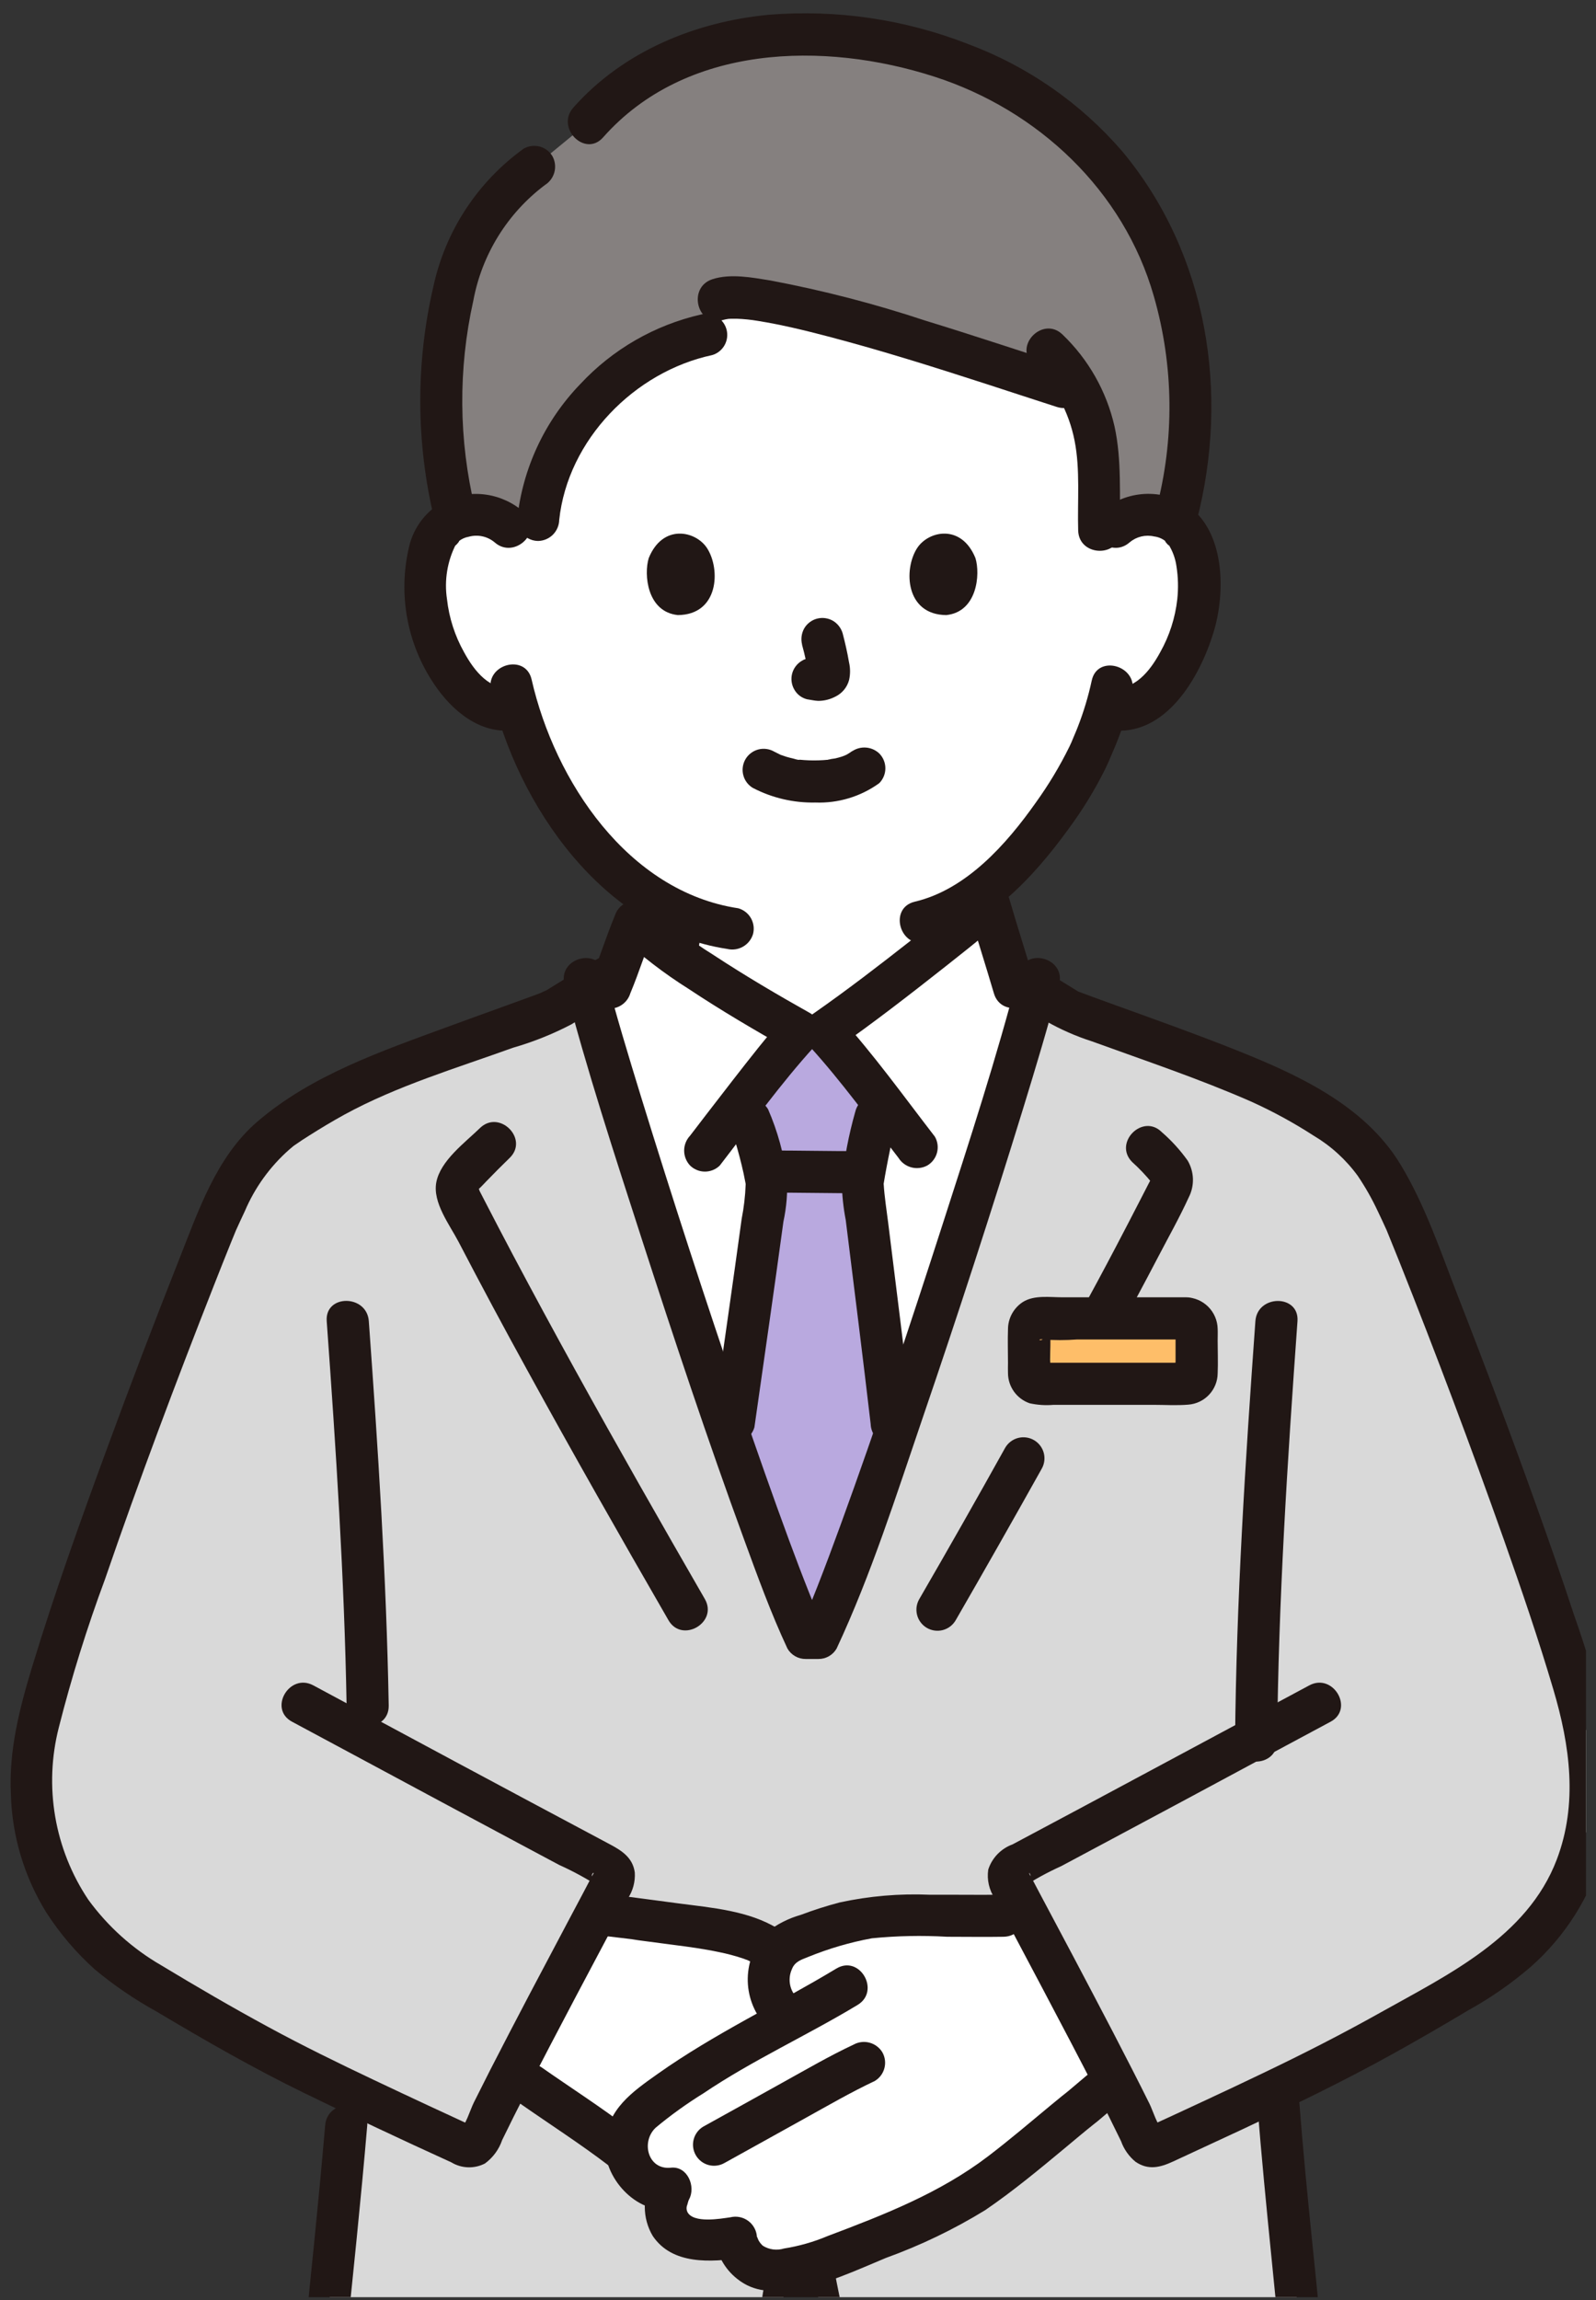
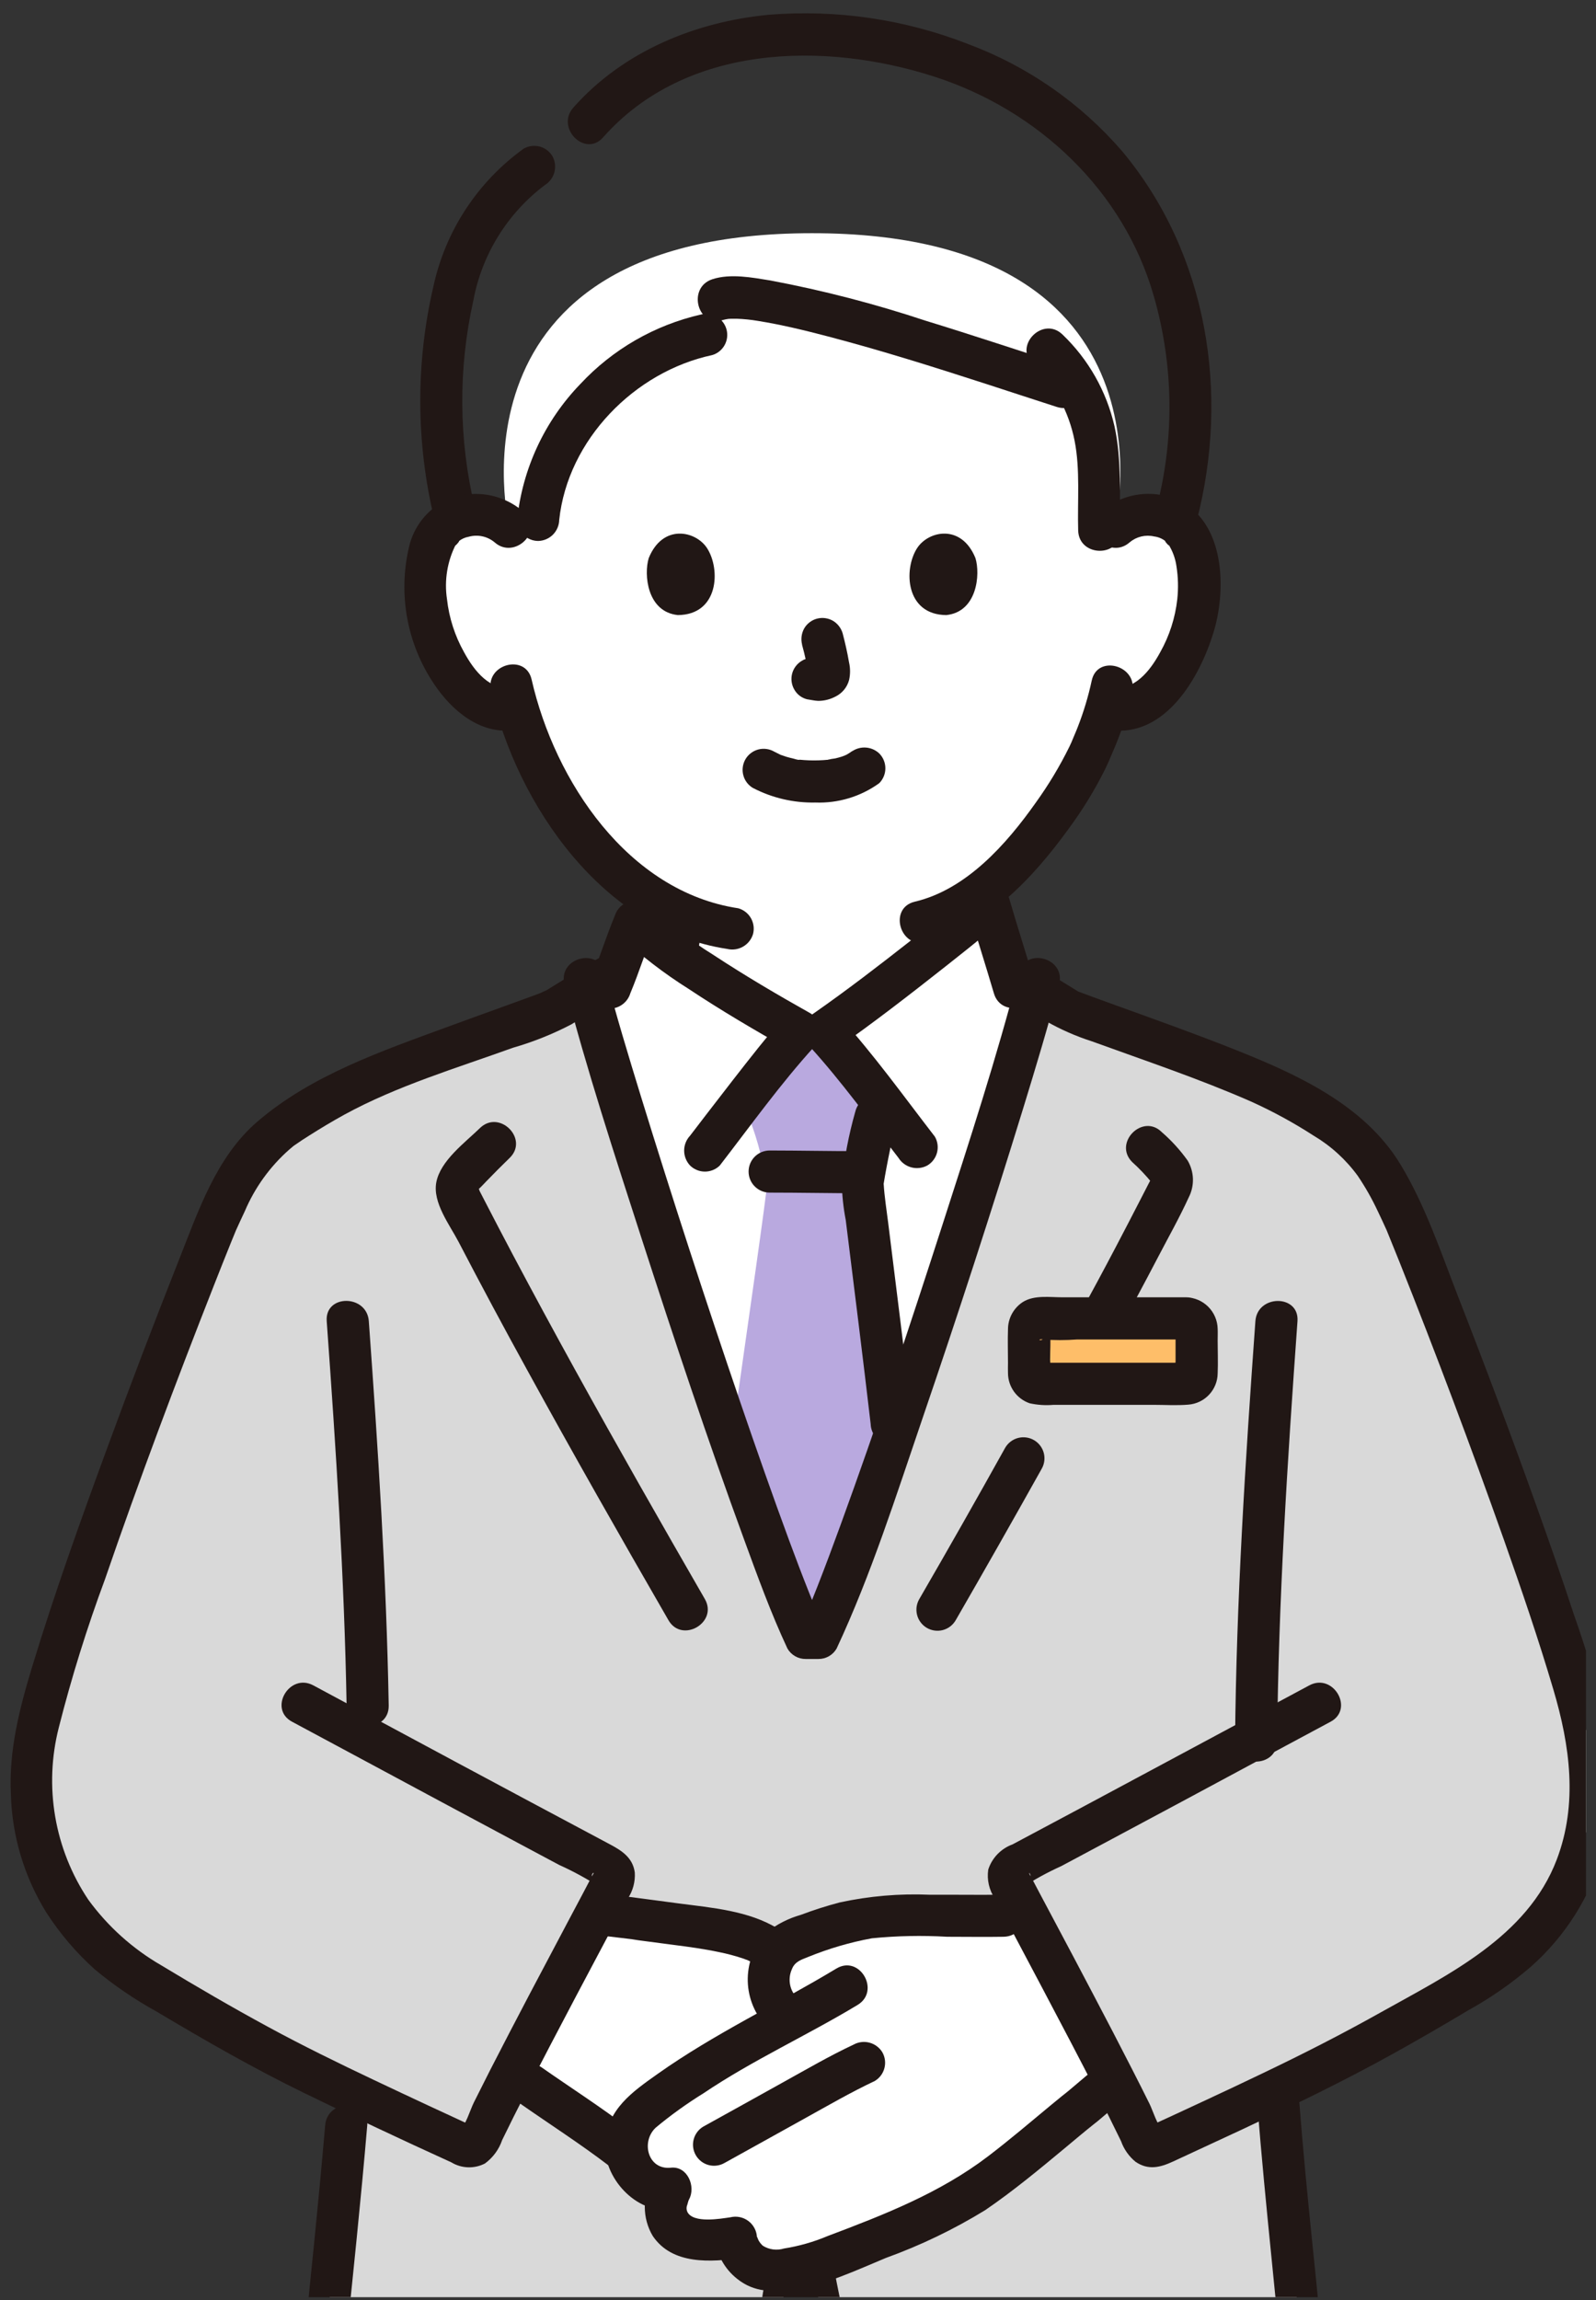
<svg xmlns="http://www.w3.org/2000/svg" width="93" height="134" viewBox="0 0 93 134" fill="none">
  <rect x="0" y="0" width="93" height="134" fill="#333333" stroke="none" />
  <g clip-path="url(#clip0_516_536)">
    <path d="M62.999 60.792C62.822 60.721 57.904 58.38 57.792 58.339C56.056 57.711 56.124 56.599 55.906 55.352C55.766 54.554 55.661 53.764 55.6 52.965C59.767 50.752 63.06 45.08 63.656 43.462C63.973 42.751 64.243 42.02 64.465 41.273L64.69 41.311C65.106 41.367 65.529 41.335 65.933 41.219C66.336 41.103 66.711 40.905 67.034 40.637C68.21 39.574 69.059 38.197 69.48 36.669C70.004 35.125 70.037 32.628 69.256 31.272C69.025 30.87 68.688 30.54 68.283 30.315C67.879 30.09 67.42 29.979 66.957 29.994C66.593 29.978 66.229 30.034 65.887 30.159C65.545 30.285 65.231 30.477 64.963 30.724C64.963 30.724 69.143 13.586 47.32 13.586C25.498 13.586 29.678 30.724 29.678 30.724C29.41 30.477 29.096 30.285 28.754 30.159C28.412 30.034 28.048 29.978 27.684 29.994C27.221 29.979 26.762 30.09 26.357 30.315C25.952 30.54 25.616 30.87 25.384 31.272C24.604 32.626 24.636 35.123 25.16 36.669C25.582 38.197 26.431 39.574 27.607 40.637C27.954 40.928 28.362 41.137 28.802 41.247C29.241 41.357 29.7 41.366 30.143 41.272C30.944 44.02 32.298 46.574 34.123 48.779C35.62 50.693 37.545 52.229 39.743 53.264C39.682 53.963 39.585 54.629 39.462 55.349C39.236 56.597 39.311 57.709 37.575 58.336C37.463 58.377 31.978 60.944 31.64 61.056C31.64 61.056 32.605 67.035 47.432 67.035C62.259 67.035 62.999 60.792 62.999 60.792Z" fill="white" />
    <path d="M31.966 62.242C32.518 62.049 33.049 61.773 33.578 61.531C34.396 61.157 35.211 60.781 36.023 60.402C36.662 60.106 37.301 59.808 37.942 59.513C38.008 59.483 38.076 59.452 38.141 59.422C38.196 59.395 38.308 59.349 38.043 59.462C37.726 59.598 38.007 59.482 38.088 59.45C38.245 59.388 38.403 59.322 38.556 59.249C39.193 58.95 39.722 58.461 40.07 57.849C40.345 57.283 40.519 56.674 40.584 56.048C40.727 55.122 40.886 54.202 40.97 53.268C40.969 52.943 40.839 52.632 40.609 52.402C40.379 52.172 40.068 52.042 39.743 52.041C39.42 52.049 39.113 52.181 38.885 52.409C38.657 52.638 38.525 52.945 38.517 53.268C38.409 54.403 38.22 55.528 37.95 56.636C37.913 56.788 38.069 56.452 37.971 56.574C37.94 56.621 37.912 56.671 37.888 56.722C37.752 56.961 37.99 56.656 37.838 56.787C37.791 56.828 37.746 56.871 37.703 56.917C37.836 56.766 37.787 56.864 37.712 56.909C37.651 56.947 37.59 56.987 37.529 57.024C37.505 57.037 37.251 57.165 37.349 57.121C37.26 57.16 36.919 57.297 36.722 57.388C35.36 58.014 34.003 58.65 32.641 59.276C32.288 59.439 31.934 59.601 31.58 59.76L31.242 59.91C30.964 60.033 31.545 59.797 31.316 59.878C31.006 59.971 30.744 60.179 30.584 60.46C30.425 60.741 30.379 61.073 30.457 61.386C30.546 61.699 30.754 61.964 31.036 62.125C31.318 62.285 31.652 62.328 31.966 62.245V62.242Z" fill="#211715" />
    <path d="M54.39 53.166C54.469 54.038 54.596 54.902 54.738 55.766C54.791 56.219 54.875 56.668 54.989 57.111C55.154 57.692 55.471 58.218 55.909 58.635C56.156 58.862 56.433 59.056 56.731 59.211C56.931 59.31 57.135 59.399 57.344 59.477C57.747 59.631 57.062 59.339 57.215 59.416C58.424 60.036 59.681 60.581 60.91 61.16C61.493 61.436 62.075 61.723 62.669 61.972C62.825 62.015 62.987 62.027 63.147 62.007C63.307 61.987 63.462 61.936 63.602 61.856C63.742 61.776 63.865 61.67 63.964 61.542C64.063 61.415 64.135 61.269 64.178 61.114C64.254 60.8 64.208 60.469 64.048 60.189C63.889 59.908 63.628 59.7 63.319 59.605C63.933 59.861 63.357 59.611 63.214 59.544L62.425 59.171L60.294 58.166C59.742 57.905 59.194 57.644 58.643 57.387C58.581 57.359 58.524 57.33 58.464 57.304L58.417 57.283C58.329 57.244 58.211 57.195 58.121 57.16C58.091 57.148 57.894 57.06 58.072 57.144C57.958 57.09 57.848 57.03 57.74 56.966C57.706 56.946 57.527 56.826 57.664 56.923C57.786 57.009 57.664 56.923 57.645 56.903C57.556 56.815 57.405 56.614 57.554 56.839C57.488 56.739 57.436 56.63 57.37 56.532C57.298 56.424 57.431 56.635 57.415 56.646C57.415 56.646 57.343 56.433 57.34 56.423C57.31 56.321 57.285 56.218 57.263 56.116C57.212 55.871 57.179 55.626 57.141 55.376C57.018 54.569 56.912 53.965 56.84 53.172C56.84 52.846 56.711 52.534 56.481 52.304C56.251 52.074 55.939 51.945 55.613 51.945C55.288 51.945 54.976 52.074 54.746 52.304C54.516 52.534 54.387 52.846 54.387 53.172L54.39 53.166Z" fill="#211715" />
    <path d="M55.017 75.016C56.887 69.312 58.652 63.675 59.768 59.799C59.382 58.504 59.096 57.544 59.096 57.544C58.415 55.213 58.039 54.116 57.605 52.611C57.709 52.744 51.242 57.864 48.044 60.093H46.599C42.341 57.707 38.668 55.339 37.007 53.688C36.402 55.112 35.947 56.346 35.546 57.547C35.508 57.66 35.197 58.44 34.769 59.509C37.514 69.09 44.512 90.25 46.948 95.426H47.694C49.141 92.344 52.199 83.607 55.017 75.016Z" fill="white" />
-     <path d="M33.679 7.628L31.134 9.72C27.297 12.51 26.022 16.06 25.72 23.217C25.635 25.582 25.921 27.945 26.567 30.222C26.922 30.079 27.301 30.002 27.684 29.994C28.048 29.978 28.411 30.034 28.754 30.159C29.096 30.284 29.41 30.476 29.677 30.724L31.358 30.291C31.522 28.469 32.133 26.715 33.137 25.185C34.972 22.314 37.857 20.276 41.176 19.505L41.833 17.452C44.286 16.585 57.148 21.001 61.906 22.527L62.899 22.783C63.154 23.258 63.363 23.757 63.523 24.272C63.729 24.916 63.865 25.581 63.928 26.254C64.057 27.822 63.993 29.017 64.051 30.905L64.961 30.721C65.229 30.473 65.543 30.281 65.885 30.156C66.228 30.031 66.591 29.975 66.955 29.991C67.478 29.995 67.991 30.139 68.439 30.409C69.708 26.128 69.733 21.575 68.511 17.28C67.397 13.265 65.069 9.693 61.846 7.053C58.065 4.054 53.367 2.285 47.428 2.024C42.534 1.806 37.443 3.491 34.275 7.14L33.679 7.628Z" fill="#85807F" />
    <path d="M35.142 8.005C39.944 2.576 47.997 2.383 54.462 4.471C60.482 6.416 65.475 11.095 67.233 17.252C68.401 21.31 68.448 25.609 67.366 29.691C66.969 31.22 69.335 31.873 69.733 30.343C71.661 22.91 70.372 14.789 65.393 8.815C62.974 6.011 59.887 3.863 56.418 2.569C52.73 1.126 48.763 0.541 44.816 0.859C40.523 1.262 36.306 2.994 33.408 6.27C32.366 7.449 34.094 9.19 35.142 8.005Z" fill="#211715" />
    <path d="M27.677 29.605C26.723 25.635 26.691 21.5 27.581 17.515C28.08 14.827 29.568 12.424 31.752 10.78C32.026 10.609 32.224 10.34 32.306 10.028C32.387 9.716 32.347 9.384 32.192 9.101C32.026 8.822 31.757 8.62 31.443 8.537C31.129 8.455 30.795 8.5 30.514 8.662C27.833 10.592 25.96 13.446 25.257 16.674C24.216 21.143 24.234 25.795 25.31 30.256C25.683 31.79 28.049 31.141 27.675 29.605H27.677Z" fill="#211715" />
    <path d="M43.761 87.194C43.393 86.159 43.01 85.068 42.618 83.94C43.589 77.089 44.686 69.479 44.68 69.097C44.498 67.78 44.169 66.487 43.699 65.244L43.196 64.196C44.484 62.491 45.856 60.709 46.599 59.873H48.044C48.756 60.675 50.05 62.348 51.289 63.988L51.017 65.107C50.793 66.027 50.266 68.637 50.266 69.033C50.266 69.262 51.323 77.401 52.06 83.811C50.263 89.013 48.637 93.419 47.694 95.425H46.947C46.217 93.871 45.075 90.879 43.761 87.194Z" fill="#B9A9DF" />
    <path d="M41.939 67.906C43.745 65.569 45.476 63.144 47.466 60.958C47.596 60.824 47.694 60.662 47.753 60.485C47.812 60.307 47.83 60.119 47.806 59.934C47.783 59.748 47.717 59.571 47.615 59.414C47.513 59.258 47.377 59.126 47.217 59.029C45.291 57.947 43.384 56.827 41.538 55.611C40.23 54.799 39.003 53.863 37.874 52.816C37.72 52.67 37.531 52.565 37.325 52.512C37.119 52.459 36.903 52.46 36.697 52.514C36.492 52.569 36.303 52.675 36.15 52.822C35.997 52.97 35.885 53.154 35.823 53.358C35.293 54.627 34.894 55.947 34.362 57.216C34.277 57.53 34.32 57.864 34.481 58.147C34.642 58.429 34.907 58.637 35.22 58.724C35.534 58.803 35.866 58.757 36.147 58.597C36.428 58.437 36.637 58.175 36.73 57.866C37.261 56.597 37.66 55.278 38.191 54.008L36.14 54.55C37.368 55.691 38.701 56.715 40.121 57.608C42.022 58.87 43.992 60.028 45.981 61.146L45.735 59.219C44.658 60.403 43.678 61.678 42.694 62.939C42.167 63.617 41.641 64.297 41.118 64.979C40.909 65.252 40.7 65.524 40.492 65.797C40.413 65.9 39.947 66.507 40.209 66.165C39.989 66.4 39.866 66.71 39.866 67.032C39.866 67.355 39.989 67.665 40.209 67.9C40.44 68.128 40.752 68.256 41.077 68.256C41.401 68.256 41.713 68.128 41.944 67.9L41.939 67.906Z" fill="#211715" />
    <path d="M54.475 66.219C52.657 63.866 50.913 61.425 48.91 59.223L48.664 61.15C50.879 59.603 53.019 57.943 55.137 56.271C56.001 55.59 56.864 54.907 57.704 54.197C58.331 53.667 58.93 53.212 58.789 52.285L56.423 52.936C56.902 54.586 57.431 56.221 57.915 57.87C58.359 59.381 60.727 58.738 60.281 57.218C59.797 55.569 59.268 53.934 58.789 52.285C58.702 51.971 58.495 51.704 58.212 51.544C57.929 51.383 57.594 51.341 57.28 51.428C56.966 51.514 56.7 51.722 56.539 52.005C56.378 52.288 56.337 52.623 56.423 52.936V52.943V52.291C56.768 51.414 56.82 51.739 56.607 51.901C56.516 51.969 56.434 52.061 56.348 52.137C56.08 52.373 55.805 52.6 55.53 52.827C54.715 53.501 53.887 54.156 53.056 54.808C51.211 56.255 49.348 57.69 47.425 59.031C47.266 59.129 47.131 59.26 47.03 59.417C46.929 59.573 46.864 59.75 46.84 59.935C46.816 60.12 46.834 60.307 46.892 60.484C46.951 60.661 47.048 60.823 47.176 60.958C49.039 63.005 50.667 65.269 52.358 67.459C52.529 67.732 52.798 67.929 53.11 68.011C53.422 68.093 53.753 68.052 54.037 67.899C54.316 67.733 54.519 67.464 54.601 67.15C54.683 66.836 54.639 66.502 54.476 66.221L54.475 66.219Z" fill="#211715" />
    <path d="M18.296 142.984C18.777 137.689 19.646 130.056 20.172 123.816C20.172 123.816 20.233 123.08 20.342 121.84C19.817 121.588 19.285 121.332 18.747 121.071C18.696 121.051 18.645 121.028 18.596 121.002C15.039 119.259 11.373 117.138 8.07 115.125C5.617 113.642 3.168 110.579 2.468 108.087C1.632 105.27 1.632 102.272 2.468 99.456C4.967 90.413 12.075 72.423 12.735 70.962C13.695 68.837 14.318 67.762 15.035 66.961C15.55 66.464 16.27 65.869 16.27 65.869C17.389 65.077 18.557 64.356 19.766 63.711C22.71 62.212 29.588 59.897 32.29 58.858L34.249 57.65C36.495 65.997 44.338 89.879 46.945 95.424H47.691C50.297 89.887 58.105 66.064 60.36 57.68C61.223 58.215 62.261 58.855 62.261 58.855C64.963 59.898 71.841 62.209 74.786 63.708C75.995 64.354 77.163 65.075 78.282 65.867C78.282 65.867 79.002 66.462 79.517 66.959C80.234 67.76 80.858 68.835 81.817 70.959C82.477 72.421 89.585 90.41 92.085 99.454C92.92 102.27 92.92 105.268 92.085 108.084C91.384 110.577 88.933 113.639 86.481 115.122C83.179 117.134 79.512 119.256 75.955 121C75.906 121.026 75.856 121.049 75.804 121.069L74.418 121.663L74.491 122.583C74.589 123.822 74.454 122.699 75.086 129.176C75.687 134.954 76.141 139.75 76.478 144.246C76.494 144.449 76.428 144.65 76.296 144.805C76.164 144.96 75.976 145.056 75.773 145.074C71.431 145.405 63.378 145.896 59.158 145.209C56.214 144.724 54.202 144.172 52.331 142.602C50.476 141.127 49.105 139.129 48.394 136.867C47.85 134.806 47.414 132.718 47.087 130.611C47.07 130.509 47.017 130.415 46.937 130.348C46.858 130.281 46.757 130.245 46.653 130.246C46.548 130.247 46.448 130.284 46.369 130.353C46.29 130.421 46.239 130.515 46.223 130.618C45.926 132.638 45.518 134.64 45.002 136.616C44.301 138.969 42.833 141.02 40.831 142.443C39.396 143.504 36.489 144.669 33.202 145.178C28.46 145.768 23.669 145.846 18.911 145.411C18.692 145.39 18.491 145.284 18.351 145.115C18.21 144.946 18.143 144.728 18.163 144.51C18.204 144.027 18.248 143.518 18.296 142.984Z" fill="#D9D9D9" />
    <path d="M41.07 93.154C38.516 88.725 35.983 84.284 33.514 79.808C32.287 77.585 31.079 75.352 29.889 73.109C29.321 72.036 28.759 70.959 28.202 69.879C28.117 69.715 28.033 69.552 27.949 69.388C27.854 69.098 27.809 69.056 27.816 69.261C27.693 69.528 28.268 68.893 28.325 68.836C28.775 68.367 29.236 67.909 29.702 67.455C30.834 66.351 29.099 64.617 27.966 65.72C27.091 66.573 25.666 67.613 25.424 68.878C25.198 70.062 26.206 71.36 26.724 72.354C28.02 74.844 29.344 77.317 30.698 79.776C33.386 84.682 36.156 89.544 38.952 94.391C39.741 95.758 41.861 94.524 41.07 93.153V93.154Z" fill="#211715" />
    <path d="M73.265 122.583C73.738 128.603 74.448 134.604 74.961 140.621C75.051 141.671 75.136 142.72 75.216 143.771C75.207 143.89 75.216 144.01 75.243 144.127C75.451 144.444 75.477 143.725 75.611 143.859C75.55 143.798 75.116 143.896 75.009 143.904C74.604 143.933 74.199 143.962 73.794 143.989C71.864 144.118 69.93 144.221 68 144.28C64.233 144.394 60.383 144.448 56.715 143.454C54.925 142.946 53.303 141.971 52.014 140.629C50.725 139.287 49.816 137.627 49.38 135.818C49.139 134.86 48.936 133.893 48.745 132.924C48.627 132.328 48.517 131.732 48.412 131.134C48.4 130.537 48.193 129.96 47.822 129.491C47.638 129.318 47.417 129.189 47.176 129.112C46.935 129.035 46.68 129.013 46.43 129.048C46.179 129.083 45.94 129.173 45.729 129.312C45.518 129.451 45.341 129.636 45.21 129.852C44.986 130.41 44.856 131.001 44.824 131.602C44.712 132.246 44.592 132.888 44.464 133.53C44.207 135.319 43.631 137.047 42.764 138.632C41.809 140.165 40.448 141.404 38.832 142.211C35.113 144.081 30.797 144.352 26.706 144.442C24.57 144.488 22.428 144.457 20.297 144.306C20.079 144.29 19.86 144.273 19.642 144.255C19.537 144.24 19.431 144.23 19.324 144.227C18.922 144.235 19.186 144.181 19.28 144.315C19.475 144.591 19.399 144.392 19.421 144.131C19.441 143.903 19.461 143.674 19.483 143.446C19.569 142.476 19.66 141.507 19.756 140.538C20.197 136.047 20.687 131.56 21.109 127.067C21.21 125.984 21.308 124.9 21.4 123.817C21.534 122.243 19.079 122.252 18.947 123.817C18.579 128.15 18.122 132.476 17.68 136.803C17.481 138.743 17.283 140.685 17.104 142.629C17.025 143.484 16.767 144.536 17.094 145.355C17.52 146.42 18.513 146.611 19.537 146.701C23.523 147.049 27.533 147.021 31.513 146.619C35.365 146.228 39.474 145.281 42.475 142.694C44.112 141.267 45.343 139.434 46.044 137.379C46.331 136.497 46.559 135.598 46.728 134.687C46.857 134.069 46.978 133.448 47.09 132.827C47.175 132.362 47.203 131.261 47.414 130.982L46.974 131.422L46.176 131.337L45.857 130.789C46.023 131.437 46.145 132.095 46.225 132.759C46.347 133.413 46.477 134.065 46.615 134.716C46.795 135.67 47.032 136.612 47.327 137.537C48.124 139.815 49.521 141.835 51.371 143.385C54.754 146.268 59.513 146.697 63.789 146.768C66.067 146.808 68.348 146.737 70.624 146.625C71.681 146.573 72.737 146.511 73.793 146.441C74.767 146.376 76.081 146.495 76.896 145.898C78.014 145.081 77.662 143.635 77.567 142.452C77.468 141.214 77.362 139.976 77.251 138.738C77.001 135.949 76.73 133.162 76.439 130.377C76.172 127.78 75.924 125.183 75.72 122.581C75.597 121.017 73.144 121.005 73.266 122.581L73.265 122.583Z" fill="#211715" />
    <path d="M50.051 67.064C48.317 67.064 46.582 67.028 44.848 67.026C44.522 67.026 44.21 67.156 43.98 67.386C43.75 67.616 43.621 67.928 43.621 68.253C43.621 68.578 43.75 68.89 43.98 69.12C44.21 69.35 44.522 69.48 44.848 69.48C46.582 69.48 48.317 69.516 50.051 69.517C50.377 69.517 50.689 69.388 50.919 69.158C51.149 68.928 51.278 68.616 51.278 68.29C51.278 67.965 51.149 67.653 50.919 67.423C50.689 67.193 50.377 67.064 50.051 67.064Z" fill="#211715" />
    <path d="M49.833 64.781C49.455 66.118 49.194 67.484 49.052 68.866C49.063 69.609 49.14 70.349 49.282 71.078C49.773 75.036 50.271 78.994 50.734 82.956C50.743 83.278 50.876 83.585 51.104 83.813C51.332 84.041 51.638 84.173 51.961 84.183C52.285 84.181 52.596 84.051 52.826 83.821C53.056 83.592 53.185 83.281 53.188 82.956C52.731 79.047 52.241 75.143 51.755 71.241C51.662 70.491 51.539 69.736 51.493 68.981C51.48 68.758 51.445 69.278 51.496 68.938C51.517 68.8 51.541 68.664 51.565 68.527C51.627 68.186 51.688 67.845 51.757 67.504C51.893 66.812 52.035 66.121 52.199 65.436C52.567 63.902 50.201 63.247 49.833 64.784V64.781Z" fill="#211715" />
-     <path d="M43.961 83.145C44.527 79.154 45.109 75.165 45.65 71.17C45.831 70.334 45.901 69.478 45.856 68.623C45.681 67.245 45.311 65.899 44.757 64.625C44.592 64.346 44.323 64.143 44.009 64.061C43.694 63.979 43.361 64.023 43.079 64.185C42.804 64.355 42.605 64.623 42.523 64.936C42.441 65.248 42.483 65.581 42.639 65.863C42.521 65.601 42.776 66.281 42.817 66.415C42.916 66.733 43.005 67.054 43.09 67.375C43.174 67.697 43.258 68.034 43.33 68.366C43.364 68.524 43.396 68.683 43.425 68.843C43.498 69.247 43.444 68.693 43.45 69.01C43.425 69.682 43.347 70.351 43.217 71.01C42.694 74.841 42.139 78.666 41.595 82.494C41.519 82.808 41.566 83.138 41.725 83.419C41.885 83.699 42.145 83.908 42.454 84.003C42.768 84.087 43.102 84.044 43.384 83.884C43.667 83.723 43.874 83.457 43.962 83.144L43.961 83.145Z" fill="#211715" />
    <path d="M59.354 56.685C58.077 61.612 56.492 66.467 54.932 71.308C53.043 77.174 51.098 83.026 48.989 88.817C48.547 90.03 48.098 91.24 47.626 92.441C47.438 92.92 47.246 93.396 47.05 93.871C47.043 93.884 47.098 93.761 47.005 93.974C46.964 94.07 46.923 94.165 46.882 94.26C46.8 94.443 46.718 94.624 46.637 94.805L47.696 94.197H46.947L48.006 94.805C47.858 94.488 47.718 94.167 47.577 93.845C47.555 93.793 47.638 93.999 47.549 93.778C47.51 93.682 47.47 93.587 47.43 93.491C47.34 93.27 47.25 93.048 47.162 92.825C46.754 91.802 46.364 90.772 45.982 89.739C45.001 87.081 44.065 84.403 43.148 81.724C41.121 75.795 39.184 69.837 37.339 63.85C36.61 61.474 35.885 59.092 35.26 56.686C34.864 55.159 32.497 55.806 32.894 57.339C34.19 62.326 35.8 67.241 37.383 72.143C39.284 78.021 41.234 83.885 43.357 89.684C44.14 91.822 44.919 93.978 45.885 96.042C45.992 96.228 46.147 96.383 46.333 96.489C46.519 96.596 46.73 96.651 46.945 96.65H47.691C47.905 96.651 48.116 96.596 48.302 96.49C48.489 96.383 48.643 96.228 48.75 96.042C50.774 91.709 52.239 87.07 53.783 82.549C55.821 76.589 57.766 70.599 59.619 64.578C60.355 62.176 61.086 59.769 61.717 57.335C62.114 55.806 59.748 55.154 59.351 56.684L59.354 56.685Z" fill="#211715" />
    <path d="M64.91 78.025C65.787 76.438 66.644 74.84 67.483 73.232C68.082 72.082 68.728 70.94 69.267 69.76C69.439 69.427 69.523 69.055 69.513 68.679C69.502 68.304 69.396 67.937 69.206 67.614C68.772 67.006 68.268 66.451 67.704 65.962C66.592 64.838 64.857 66.575 65.97 67.696C66.386 68.071 66.773 68.478 67.126 68.913C67.126 68.909 67.075 68.668 67.079 68.672C67.082 68.676 66.973 68.873 66.944 68.931C66.794 69.223 66.644 69.515 66.494 69.807C66.008 70.753 65.517 71.698 65.022 72.641C64.293 74.031 63.549 75.412 62.79 76.784C62.025 78.167 64.143 79.406 64.908 78.022L64.91 78.025Z" fill="#211715" />
    <path d="M55.689 94.392C57.378 91.466 59.046 88.528 60.694 85.579C60.858 85.299 60.904 84.964 60.822 84.649C60.739 84.334 60.535 84.065 60.254 83.901C59.973 83.737 59.638 83.691 59.324 83.773C59.009 83.856 58.74 84.06 58.575 84.341C56.933 87.294 55.265 90.231 53.571 93.154C53.489 93.293 53.435 93.447 53.412 93.607C53.39 93.767 53.399 93.93 53.44 94.087C53.48 94.243 53.551 94.39 53.649 94.519C53.746 94.648 53.868 94.756 54.008 94.838C54.147 94.919 54.302 94.972 54.462 94.994C54.622 95.016 54.785 95.006 54.941 94.965C55.097 94.923 55.244 94.851 55.372 94.753C55.501 94.655 55.608 94.532 55.689 94.392Z" fill="#211715" />
    <path d="M19.038 76.967C19.576 84.422 20.064 91.885 20.197 99.359C20.225 100.936 22.679 100.941 22.651 99.359C22.517 91.885 22.029 84.422 21.491 76.967C21.378 75.401 18.924 75.389 19.038 76.967Z" fill="#211715" />
    <path d="M74.421 101.443C74.49 93.274 75.021 85.118 75.605 76.971C75.717 75.396 73.264 75.403 73.152 76.971C72.568 85.118 72.037 93.274 71.968 101.443C71.954 103.023 74.407 103.024 74.421 101.443Z" fill="#211715" />
    <path d="M69.728 76.806H59.963V80.619H69.728V76.806Z" fill="#FEBE69" />
    <path d="M69.126 75.579H61.915C61.175 75.579 60.267 75.437 59.609 75.849C59.341 76.021 59.121 76.258 58.968 76.537C58.816 76.816 58.736 77.129 58.736 77.448C58.713 78.095 58.736 78.747 58.736 79.395C58.736 79.595 58.727 79.798 58.736 79.998C58.738 80.386 58.862 80.763 59.089 81.078C59.316 81.393 59.635 81.629 60.003 81.754C60.458 81.854 60.925 81.884 61.39 81.844H67.205C67.879 81.844 68.574 81.89 69.247 81.832C69.707 81.797 70.137 81.591 70.453 81.255C70.769 80.919 70.948 80.477 70.954 80.016C70.982 79.384 70.954 78.745 70.954 78.114C70.954 77.88 70.965 77.643 70.954 77.409C70.942 76.929 70.746 76.471 70.406 76.131C70.066 75.79 69.608 75.593 69.127 75.581C68.803 75.583 68.492 75.713 68.263 75.942C68.033 76.172 67.903 76.483 67.901 76.807C67.908 77.13 68.039 77.438 68.268 77.667C68.496 77.895 68.804 78.027 69.127 78.034C68.793 78 68.466 77.609 68.501 77.449C68.494 77.522 68.494 77.596 68.501 77.669V79.313C68.472 79.528 68.472 79.747 68.501 79.963C68.559 80.132 68.647 79.625 68.685 79.576L69.126 79.392H60.761C60.696 79.383 60.629 79.383 60.563 79.392L61.006 79.576L61.19 80.017C61.192 79.982 61.192 79.946 61.19 79.911C61.208 79.683 61.208 79.454 61.19 79.226C61.19 78.677 61.234 78.108 61.19 77.561C61.195 77.514 61.195 77.467 61.19 77.421V77.414C61.19 77.25 61.128 77.396 61.006 77.851C60.598 78.258 60.403 77.977 60.76 78.035C61.429 78.085 62.101 78.085 62.77 78.035H69.126C70.706 78.032 70.709 75.579 69.126 75.579Z" fill="#211715" />
    <path d="M63.615 39.652C63.418 40.565 63.149 41.461 62.811 42.331C62.693 42.642 62.593 42.847 62.453 43.196C62.33 43.507 62.537 43.027 62.431 43.249C62.392 43.33 62.356 43.412 62.318 43.494C61.756 44.636 61.099 45.729 60.355 46.761C58.647 49.182 56.307 51.825 53.306 52.531C51.769 52.892 52.42 55.257 53.958 54.896C57.502 54.063 60.229 51.104 62.282 48.267C63.094 47.168 63.807 46 64.414 44.776C64.541 44.514 64.655 44.248 64.767 43.979C64.9 43.661 64.677 44.189 64.817 43.864C64.909 43.651 65.001 43.438 65.084 43.223C65.466 42.278 65.766 41.302 65.98 40.306C66.302 38.766 63.937 38.107 63.615 39.654V39.652Z" fill="#211715" />
    <path d="M28.61 40.241C30.132 46.916 35.155 54.194 42.369 55.282C42.683 55.358 43.014 55.312 43.294 55.152C43.575 54.993 43.783 54.732 43.878 54.423C43.962 54.11 43.919 53.775 43.758 53.493C43.598 53.21 43.332 53.003 43.02 52.915C36.6 51.948 32.327 45.515 30.977 39.586C30.627 38.048 28.26 38.699 28.612 40.239L28.61 40.241Z" fill="#211715" />
    <path d="M43.88 45.908C44.999 46.49 46.247 46.78 47.508 46.754C48.84 46.805 50.152 46.409 51.233 45.628C51.462 45.398 51.591 45.086 51.591 44.76C51.591 44.435 51.462 44.123 51.233 43.893C50.998 43.672 50.688 43.549 50.365 43.549C50.043 43.549 49.733 43.672 49.498 43.893C49.921 43.563 49.475 43.893 49.341 43.961C49.237 44.016 48.957 44.102 49.341 43.973C49.242 44.006 49.146 44.049 49.046 44.081C48.923 44.121 48.793 44.155 48.664 44.185C48.514 44.201 48.365 44.229 48.219 44.269C48.342 44.215 48.414 44.246 48.228 44.264C48.147 44.273 48.065 44.279 47.982 44.284C47.787 44.297 47.591 44.302 47.395 44.301C47.219 44.301 47.044 44.294 46.869 44.282C46.789 44.276 46.709 44.27 46.628 44.262L46.495 44.248C46.399 44.236 46.433 44.241 46.602 44.262C46.533 44.296 46.284 44.206 46.207 44.188C46.081 44.16 45.955 44.128 45.83 44.091C45.722 44.058 45.617 44.02 45.51 43.983C45.232 43.888 45.765 44.106 45.51 43.987C45.378 43.924 45.247 43.859 45.118 43.791C44.978 43.71 44.825 43.657 44.665 43.635C44.505 43.613 44.343 43.623 44.187 43.663C44.031 43.704 43.885 43.776 43.757 43.873C43.628 43.97 43.52 44.092 43.439 44.231C43.358 44.37 43.305 44.524 43.283 44.684C43.261 44.843 43.271 45.006 43.312 45.161C43.352 45.317 43.424 45.464 43.521 45.592C43.618 45.72 43.74 45.828 43.879 45.91L43.88 45.908Z" fill="#211715" />
    <path d="M46.734 37.556C46.894 38.131 47.022 38.715 47.117 39.305L47.073 38.979C47.084 39.059 47.086 39.14 47.079 39.22L47.123 38.895C47.118 38.932 47.109 38.968 47.097 39.003L47.22 38.71C47.209 38.734 47.196 38.758 47.182 38.78L47.373 38.532C47.356 38.553 47.337 38.572 47.316 38.588L47.564 38.396C47.52 38.424 47.474 38.448 47.426 38.47L47.719 38.347C47.644 38.379 47.566 38.402 47.485 38.415L47.812 38.371C47.739 38.38 47.665 38.38 47.592 38.371L47.918 38.416C47.835 38.404 47.755 38.384 47.673 38.373C47.514 38.321 47.345 38.314 47.182 38.351C47.02 38.358 46.862 38.408 46.726 38.496C46.587 38.577 46.465 38.685 46.368 38.814C46.27 38.942 46.199 39.088 46.158 39.244C46.117 39.4 46.108 39.563 46.13 39.722C46.152 39.882 46.205 40.036 46.286 40.175C46.364 40.314 46.47 40.435 46.596 40.532C46.723 40.629 46.868 40.699 47.022 40.738C47.239 40.768 47.452 40.822 47.672 40.832C48.018 40.833 48.359 40.75 48.666 40.59C48.866 40.495 49.042 40.358 49.183 40.188C49.324 40.017 49.425 39.818 49.48 39.604C49.553 39.267 49.551 38.917 49.472 38.58C49.377 38.017 49.247 37.458 49.104 36.905C49.016 36.597 48.815 36.334 48.541 36.169C48.402 36.088 48.248 36.035 48.088 36.013C47.928 35.991 47.766 36.001 47.61 36.041C47.454 36.082 47.308 36.154 47.18 36.251C47.051 36.348 46.943 36.47 46.862 36.609C46.702 36.897 46.658 37.235 46.739 37.555L46.734 37.556Z" fill="#211715" />
    <path d="M37.802 32.514C37.51 33.463 37.7 35.647 39.498 35.833C41.876 35.819 42.003 33.178 41.202 31.936C40.545 30.92 38.62 30.498 37.802 32.514Z" fill="#211715" />
    <path d="M56.84 32.514C57.132 33.463 56.941 35.647 55.143 35.833C52.765 35.819 52.639 33.178 53.439 31.936C54.094 30.92 56.021 30.498 56.84 32.514Z" fill="#211715" />
    <path d="M65.831 31.591C66.026 31.429 66.255 31.314 66.502 31.255C66.748 31.196 67.005 31.195 67.252 31.253C67.5 31.282 67.734 31.382 67.927 31.54C67.758 31.417 68.26 31.989 68.071 31.69C68.324 32.083 68.488 32.526 68.553 32.989C68.653 33.625 68.669 34.271 68.601 34.91C68.481 35.993 68.144 37.041 67.61 37.992C67.004 39.11 66.089 40.266 64.692 40.084C64.367 40.086 64.056 40.216 63.826 40.446C63.596 40.675 63.467 40.986 63.465 41.311C63.473 41.634 63.605 41.941 63.833 42.17C64.061 42.398 64.369 42.53 64.692 42.538C67.92 42.957 69.905 39.471 70.708 36.858C71.431 34.519 71.403 30.886 69.114 29.388C68.339 28.915 67.432 28.705 66.528 28.789C65.624 28.874 64.771 29.248 64.097 29.857C62.916 30.91 64.656 32.64 65.831 31.591Z" fill="#211715" />
    <path d="M30.548 29.857C29.931 29.303 29.166 28.943 28.346 28.821C27.526 28.699 26.689 28.82 25.938 29.169C25.408 29.437 24.945 29.819 24.581 30.288C24.217 30.756 23.961 31.299 23.831 31.878C23.512 33.239 23.478 34.651 23.731 36.026C23.984 37.4 24.52 38.708 25.303 39.865C26.339 41.406 27.974 42.795 29.957 42.538C30.279 42.528 30.586 42.395 30.814 42.167C31.041 41.94 31.174 41.633 31.184 41.311C31.182 40.986 31.052 40.675 30.823 40.446C30.593 40.216 30.282 40.086 29.957 40.085C28.56 40.269 27.645 39.11 27.038 37.992C26.505 37.042 26.168 35.994 26.047 34.911C25.88 33.808 26.065 32.681 26.577 31.69C26.383 31.997 26.892 31.415 26.721 31.54C26.892 31.4 27.096 31.306 27.314 31.27C27.572 31.198 27.843 31.19 28.105 31.246C28.366 31.302 28.61 31.42 28.816 31.591C29.991 32.639 31.732 30.91 30.551 29.857H30.548Z" fill="#211715" />
    <path d="M58.07 126.775C57.145 127.512 56.149 128.157 55.098 128.7C51.634 130.279 48.982 131.311 47.598 131.8C46.812 132.071 45.99 132.229 45.16 132.269C44.61 132.29 44.073 132.106 43.652 131.753C43.231 131.4 42.956 130.903 42.882 130.358C41.569 130.557 40.311 130.586 39.535 130.058C38.211 129.157 39.063 127.559 39.092 127.511C38.042 127.695 37.214 126.826 36.748 126.132C36.613 125.918 36.529 125.677 36.502 125.426C34.323 123.701 31.93 122.268 29.673 120.587C31.262 117.499 33.133 113.977 34.453 111.491L36.968 111.768C39.614 112.191 43.066 112.367 44.71 113.424L45.201 113.74L46.433 113.109C47.67 112.475 50.095 111.64 51.476 111.632C53.615 111.62 55.892 111.59 57.527 111.624C57.527 111.624 58.514 111.644 59.796 111.669C61.223 114.358 63.25 118.176 64.881 121.364L63.046 122.749C62.243 123.353 60.102 125.239 58.07 126.775Z" fill="white" />
    <path d="M45.329 112.362C43.641 111.314 41.465 111.142 39.541 110.89C38.192 110.714 36.904 110.532 35.486 110.362C35.162 110.364 34.851 110.494 34.621 110.724C34.391 110.953 34.261 111.264 34.26 111.589C34.267 111.912 34.399 112.219 34.627 112.448C34.856 112.676 35.163 112.808 35.486 112.816L36.841 112.978C37.147 113.014 36.635 112.943 36.846 112.981C37.076 113.023 37.311 113.05 37.543 113.082C38.11 113.16 38.679 113.233 39.247 113.306C40.098 113.415 41.008 113.537 41.926 113.732C42.369 113.822 42.806 113.938 43.236 114.078C43.33 114.11 43.42 114.145 43.515 114.178C43.728 114.253 43.47 114.15 43.586 114.207C43.759 114.289 43.928 114.38 44.091 114.48C44.372 114.644 44.706 114.69 45.021 114.607C45.177 114.566 45.323 114.495 45.452 114.398C45.58 114.3 45.688 114.179 45.769 114.04C45.851 113.9 45.904 113.747 45.926 113.587C45.947 113.427 45.938 113.265 45.897 113.109C45.856 112.953 45.785 112.807 45.687 112.679C45.59 112.55 45.468 112.442 45.329 112.361V112.362Z" fill="#211715" />
    <path d="M36.726 124.058C35.04 122.77 33.251 121.626 31.512 120.409C31.231 120.246 30.897 120.201 30.583 120.283C30.269 120.366 30 120.569 29.834 120.848C29.678 121.131 29.637 121.463 29.719 121.776C29.801 122.088 30 122.357 30.275 122.527C32.012 123.744 33.801 124.886 35.488 126.176C35.63 126.259 35.786 126.312 35.948 126.333C36.111 126.354 36.276 126.343 36.433 126.299C36.589 126.257 36.734 126.184 36.862 126.085C36.989 125.986 37.096 125.863 37.175 125.723C37.255 125.583 37.306 125.428 37.326 125.268C37.346 125.108 37.335 124.946 37.292 124.79C37.189 124.491 36.991 124.234 36.728 124.057L36.726 124.058Z" fill="#211715" />
    <path d="M46.302 116.226C46.146 116.013 46.048 115.763 46.02 115.5C45.992 115.238 46.033 114.973 46.141 114.731C46.31 114.283 46.68 114.173 47.081 114.013C48.282 113.523 49.53 113.157 50.805 112.922C52.261 112.778 53.726 112.748 55.186 112.833C56.284 112.833 57.381 112.851 58.478 112.833C60.056 112.807 60.06 110.353 58.478 110.38C57.048 110.404 55.618 110.376 54.188 110.385C52.421 110.308 50.651 110.459 48.922 110.835C48.159 111.036 47.407 111.277 46.67 111.555C45.943 111.76 45.265 112.106 44.673 112.574C43.984 113.296 43.592 114.249 43.572 115.247C43.553 116.244 43.908 117.212 44.567 117.961C45.677 119.087 47.411 117.352 46.302 116.226Z" fill="#211715" />
    <path d="M48.735 114.685C45.281 116.77 41.613 118.488 38.317 120.826C36.845 121.869 35.378 122.883 35.257 124.867C35.137 126.85 37.036 128.96 39.091 128.738L38.03 126.892C37.73 127.401 37.572 127.982 37.572 128.573C37.572 129.164 37.73 129.745 38.03 130.254C39.17 131.962 41.43 131.793 43.205 131.542L41.654 130.36C41.696 130.829 41.834 131.285 42.058 131.699C42.283 132.113 42.591 132.477 42.962 132.767C43.956 133.56 45.047 133.545 46.253 133.376C48.107 133.116 49.904 132.257 51.621 131.544C53.641 130.814 55.581 129.881 57.411 128.758C59.027 127.654 60.539 126.401 62.044 125.15C62.619 124.671 63.19 124.187 63.777 123.721C63.506 123.936 63.883 123.64 63.969 123.569C64.104 123.459 64.236 123.344 64.369 123.231L65.048 122.658C66.255 121.637 64.512 119.909 63.312 120.923C62.953 121.23 62.591 121.528 62.234 121.834C62.199 121.864 62.117 121.938 62.278 121.804C62.523 121.597 62.126 121.921 62.113 121.931C62.037 121.99 61.961 122.05 61.885 122.111C61.67 122.283 61.456 122.459 61.245 122.636C60.032 123.642 58.83 124.666 57.576 125.622C54.776 127.757 51.513 129.031 48.236 130.265C47.417 130.611 46.559 130.856 45.682 130.995C45.478 131.058 45.263 131.076 45.051 131.049C44.839 131.021 44.636 130.949 44.455 130.836C44.355 130.748 44.27 130.643 44.205 130.527C44.158 130.447 44.095 130.211 44.109 130.36C44.104 130.173 44.057 129.989 43.971 129.823C43.886 129.656 43.764 129.511 43.615 129.397C43.466 129.284 43.294 129.205 43.111 129.167C42.927 129.129 42.738 129.132 42.556 129.177C41.99 129.257 40.403 129.545 40.054 128.865C40.024 128.799 40.008 128.728 40.007 128.655C40.006 128.582 40.021 128.51 40.05 128.444C40.079 128.329 40.114 128.217 40.155 128.106C40.063 128.381 40.112 128.203 40.152 128.132C40.559 127.392 40.064 126.181 39.093 126.286C37.753 126.431 37.332 124.777 38.208 123.955C39.089 123.221 40.022 122.551 40.998 121.948C43.848 120.025 47.03 118.582 49.974 116.803C51.324 115.988 50.093 113.866 48.737 114.685H48.735Z" fill="#211715" />
    <path d="M49.734 119.118C48.331 119.776 46.983 120.563 45.629 121.312C44.08 122.171 42.538 123.035 40.989 123.888C40.708 124.052 40.504 124.321 40.421 124.636C40.339 124.951 40.384 125.285 40.549 125.566C40.713 125.847 40.982 126.051 41.297 126.134C41.611 126.216 41.946 126.171 42.227 126.006C43.777 125.153 45.319 124.285 46.867 123.43C48.222 122.681 49.57 121.897 50.972 121.236C51.251 121.07 51.453 120.801 51.535 120.488C51.618 120.174 51.574 119.84 51.412 119.558C51.243 119.283 50.974 119.083 50.662 119.001C50.349 118.919 50.017 118.961 49.734 119.118Z" fill="#211715" />
    <path d="M58.596 58.039L60.964 59.498C61.808 59.979 62.7 60.37 63.625 60.667C66.719 61.792 69.858 62.84 72.875 64.163C74.142 64.733 75.365 65.399 76.532 66.153C77.544 66.753 78.424 67.553 79.117 68.503C79.561 69.161 79.953 69.852 80.289 70.572C80.459 70.922 80.62 71.276 80.782 71.631C80.918 71.927 80.775 71.609 80.792 71.65C81.044 72.271 81.298 72.891 81.546 73.513C83.682 78.874 85.713 84.278 87.64 89.722C88.659 92.605 89.65 95.504 90.518 98.438C91.481 101.688 91.953 105.085 90.711 108.343C88.994 112.847 84.372 115.043 80.443 117.246C78.19 118.509 75.895 119.678 73.565 120.791C72.372 121.364 71.177 121.928 69.978 122.483C69.43 122.739 68.88 122.994 68.331 123.248L67.662 123.555L67.233 123.755C66.946 123.871 66.948 123.885 67.238 123.797L67.78 124.112C67.421 123.822 67.192 122.986 66.982 122.562C66.655 121.903 66.324 121.247 65.989 120.592C65.236 119.117 64.473 117.648 63.7 116.183C62.964 114.781 62.224 113.381 61.479 111.984C61.188 111.436 60.897 110.887 60.605 110.34C60.48 110.102 60.354 109.865 60.229 109.628C60.174 109.526 60.128 109.414 60.064 109.317C59.795 108.906 60.209 109.212 59.987 109.533L59.547 109.973C60.276 109.497 61.041 109.078 61.835 108.72L64.19 107.462C65.715 106.648 67.24 105.832 68.763 105.015C71.688 103.447 74.607 101.869 77.534 100.305C78.927 99.56 77.689 97.441 76.296 98.186C70.531 101.271 64.774 104.381 59 107.452C58.668 107.573 58.368 107.768 58.123 108.022C57.878 108.276 57.694 108.582 57.586 108.918C57.498 109.509 57.635 110.111 57.971 110.604C58.365 111.35 58.759 112.094 59.156 112.837C60.231 114.861 61.301 116.888 62.365 118.917C63.372 120.847 64.377 122.781 65.324 124.74C65.49 125.211 65.783 125.627 66.169 125.943C66.915 126.451 67.605 126.273 68.365 125.922C69.732 125.291 71.097 124.657 72.461 124.021C75.405 122.638 78.33 121.227 81.175 119.647C82.647 118.83 84.104 117.988 85.547 117.122C86.852 116.402 88.079 115.548 89.209 114.575C91.213 112.803 92.668 110.495 93.403 107.923C94.052 105.368 94.091 102.695 93.515 100.123C93.021 98.085 92.424 96.075 91.725 94.099C91.013 91.931 90.263 89.778 89.493 87.63C88.048 83.593 86.544 79.577 84.982 75.582C83.972 72.987 83.052 70.217 81.601 67.828C79.483 64.34 75.516 62.56 71.869 61.112C69.614 60.218 67.331 59.403 65.047 58.579C64.581 58.41 64.115 58.241 63.65 58.071C63.461 58.002 63.272 57.932 63.083 57.861C62.998 57.829 62.913 57.792 62.826 57.765C62.482 57.655 62.909 57.814 62.855 57.781C62.315 57.445 61.772 57.113 61.231 56.78L59.835 55.921C58.485 55.09 57.253 57.208 58.596 58.039Z" fill="#211715" />
    <path d="M34.718 55.92C33.708 56.543 32.694 57.162 31.688 57.788C32.029 57.576 31.592 57.816 31.469 57.862C31.281 57.933 31.092 58.003 30.903 58.072C30.408 58.254 29.913 58.434 29.417 58.612C28.313 59.012 27.204 59.41 26.1 59.816C22.252 61.232 18.133 62.637 14.977 65.362C12.6 67.414 11.555 70.554 10.425 73.405C8.972 77.075 7.565 80.763 6.206 84.471C4.673 88.641 3.175 92.826 1.882 97.076C1.144 99.506 0.508 101.963 0.633 104.527C0.7 106.962 1.411 109.336 2.692 111.408C3.484 112.64 4.438 113.76 5.527 114.738C6.648 115.669 7.854 116.492 9.131 117.195C11.937 118.87 14.784 120.503 17.723 121.935C20.562 123.318 23.42 124.665 26.297 125.974C26.59 126.152 26.925 126.252 27.269 126.264C27.613 126.276 27.954 126.199 28.259 126.041C28.726 125.699 29.076 125.222 29.262 124.674C29.695 123.78 30.142 122.892 30.594 122.006C32.543 118.182 34.577 114.401 36.582 110.607C36.881 110.158 37.024 109.622 36.989 109.084C36.872 108.236 36.253 107.827 35.553 107.455C34.02 106.637 32.486 105.819 30.953 105.001C28.091 103.472 25.232 101.938 22.376 100.401C21.002 99.665 19.63 98.921 18.255 98.186C16.863 97.441 15.622 99.558 17.017 100.304C19.942 101.869 22.862 103.446 25.788 105.014C27.269 105.808 28.75 106.601 30.232 107.393L32.584 108.649C33.424 109.027 34.233 109.47 35.004 109.973L34.564 109.533C34.318 109.179 34.748 108.928 34.513 109.268C34.453 109.366 34.399 109.469 34.352 109.574L33.982 110.28L33.075 111.988C32.332 113.387 31.592 114.787 30.854 116.188C30.083 117.654 29.32 119.123 28.564 120.596C28.243 121.226 27.925 121.857 27.61 122.49C27.39 122.932 27.147 123.814 26.774 124.116L27.315 123.801L27.532 123.857L27.103 123.66L26.442 123.353L25.052 122.709C23.959 122.2 22.867 121.688 21.777 121.171C19.707 120.19 17.649 119.184 15.634 118.09C13.525 116.946 11.451 115.738 9.397 114.497C7.729 113.533 6.281 112.231 5.146 110.674C4.17 109.215 3.513 107.568 3.217 105.838C2.921 104.109 2.993 102.336 3.428 100.636C4.17 97.712 5.068 94.83 6.119 92.002C8.095 86.251 10.236 80.554 12.462 74.894C12.791 74.055 13.124 73.217 13.462 72.38C13.561 72.135 13.662 71.894 13.761 71.65C13.808 71.537 13.62 71.957 13.758 71.66C13.927 71.292 14.091 70.924 14.266 70.561C14.849 69.188 15.733 67.963 16.851 66.975C16.939 66.9 17.026 66.823 17.117 66.751C17.232 66.66 16.817 66.966 17.178 66.71C17.453 66.515 17.737 66.332 18.021 66.153C18.69 65.73 19.37 65.32 20.064 64.939C23.131 63.26 26.611 62.224 29.889 61.041C31.067 60.702 32.208 60.246 33.294 59.678L35.957 58.036C37.298 57.209 36.068 55.086 34.719 55.918L34.718 55.92Z" fill="#211715" />
    <path d="M40.852 18.322C38.155 18.936 35.705 20.346 33.819 22.37C31.737 24.522 30.439 27.311 30.133 30.289C30.135 30.614 30.265 30.925 30.494 31.154C30.724 31.384 31.035 31.514 31.36 31.516C31.683 31.509 31.99 31.377 32.219 31.149C32.447 30.92 32.579 30.612 32.586 30.289C33.083 25.624 36.973 21.651 41.504 20.686C41.811 20.594 42.069 20.385 42.224 20.105C42.379 19.824 42.418 19.494 42.333 19.186C42.247 18.877 42.045 18.614 41.768 18.452C41.492 18.291 41.163 18.244 40.852 18.322Z" fill="#211715" />
    <path d="M62.235 21.344C59.467 20.456 56.711 19.535 53.932 18.683C50.976 17.701 47.956 16.918 44.895 16.341C43.833 16.169 42.564 15.923 41.509 16.268C40.015 16.759 40.655 19.126 42.161 18.634C42.303 18.587 42.635 18.564 42.303 18.584C42.511 18.571 42.716 18.563 42.925 18.569C43.344 18.583 43.762 18.626 44.176 18.697C45.548 18.917 46.904 19.249 48.248 19.601C51.349 20.414 54.41 21.38 57.459 22.367C58.834 22.812 60.206 23.266 61.583 23.708C63.09 24.192 63.735 21.823 62.235 21.342V21.344Z" fill="#211715" />
    <path d="M60.182 21.226C61.436 22.422 62.287 23.979 62.618 25.681C62.951 27.369 62.776 29.194 62.826 30.905C62.871 32.48 65.325 32.487 65.279 30.905C65.221 28.892 65.378 26.811 64.942 24.833C64.477 22.796 63.425 20.939 61.917 19.493C60.786 18.389 59.05 20.122 60.182 21.228V21.226Z" fill="#211715" />
  </g>
  <defs>
    <clipPath id="clip0_516_536">
      <rect width="92" height="133.4" fill="white" transform="translate(0.419 0.43)" />
    </clipPath>
  </defs>
</svg>